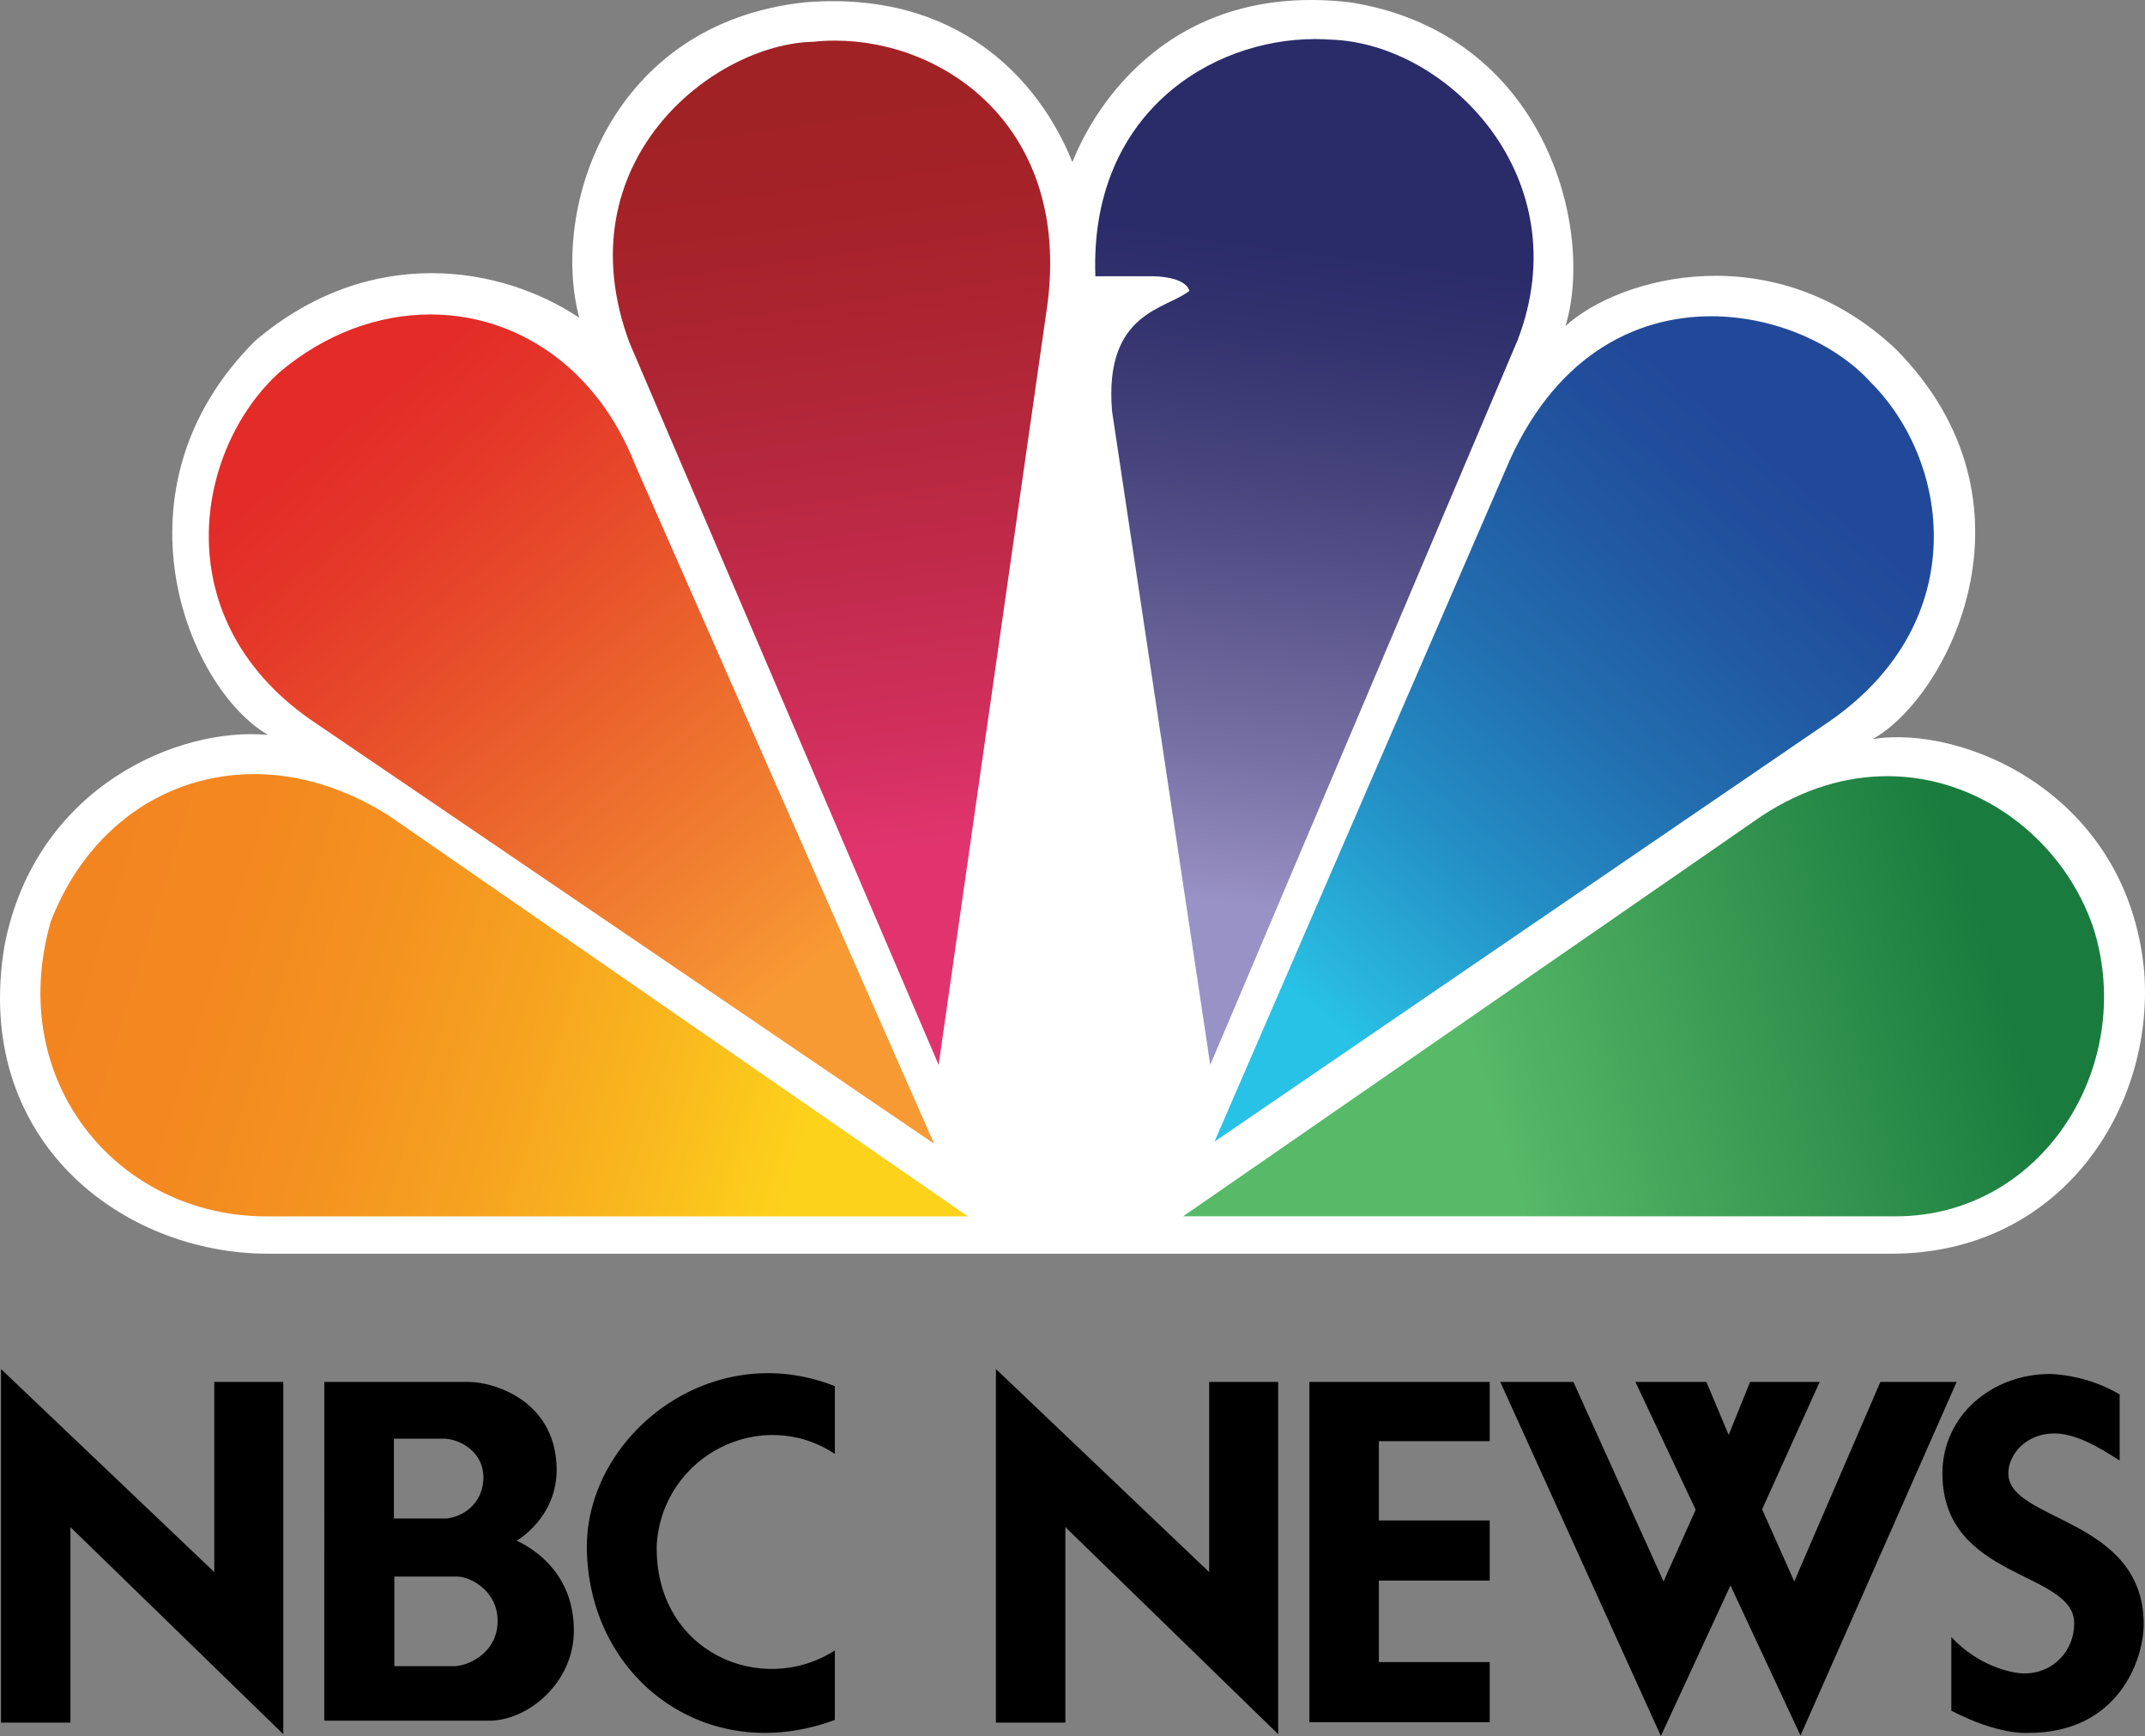
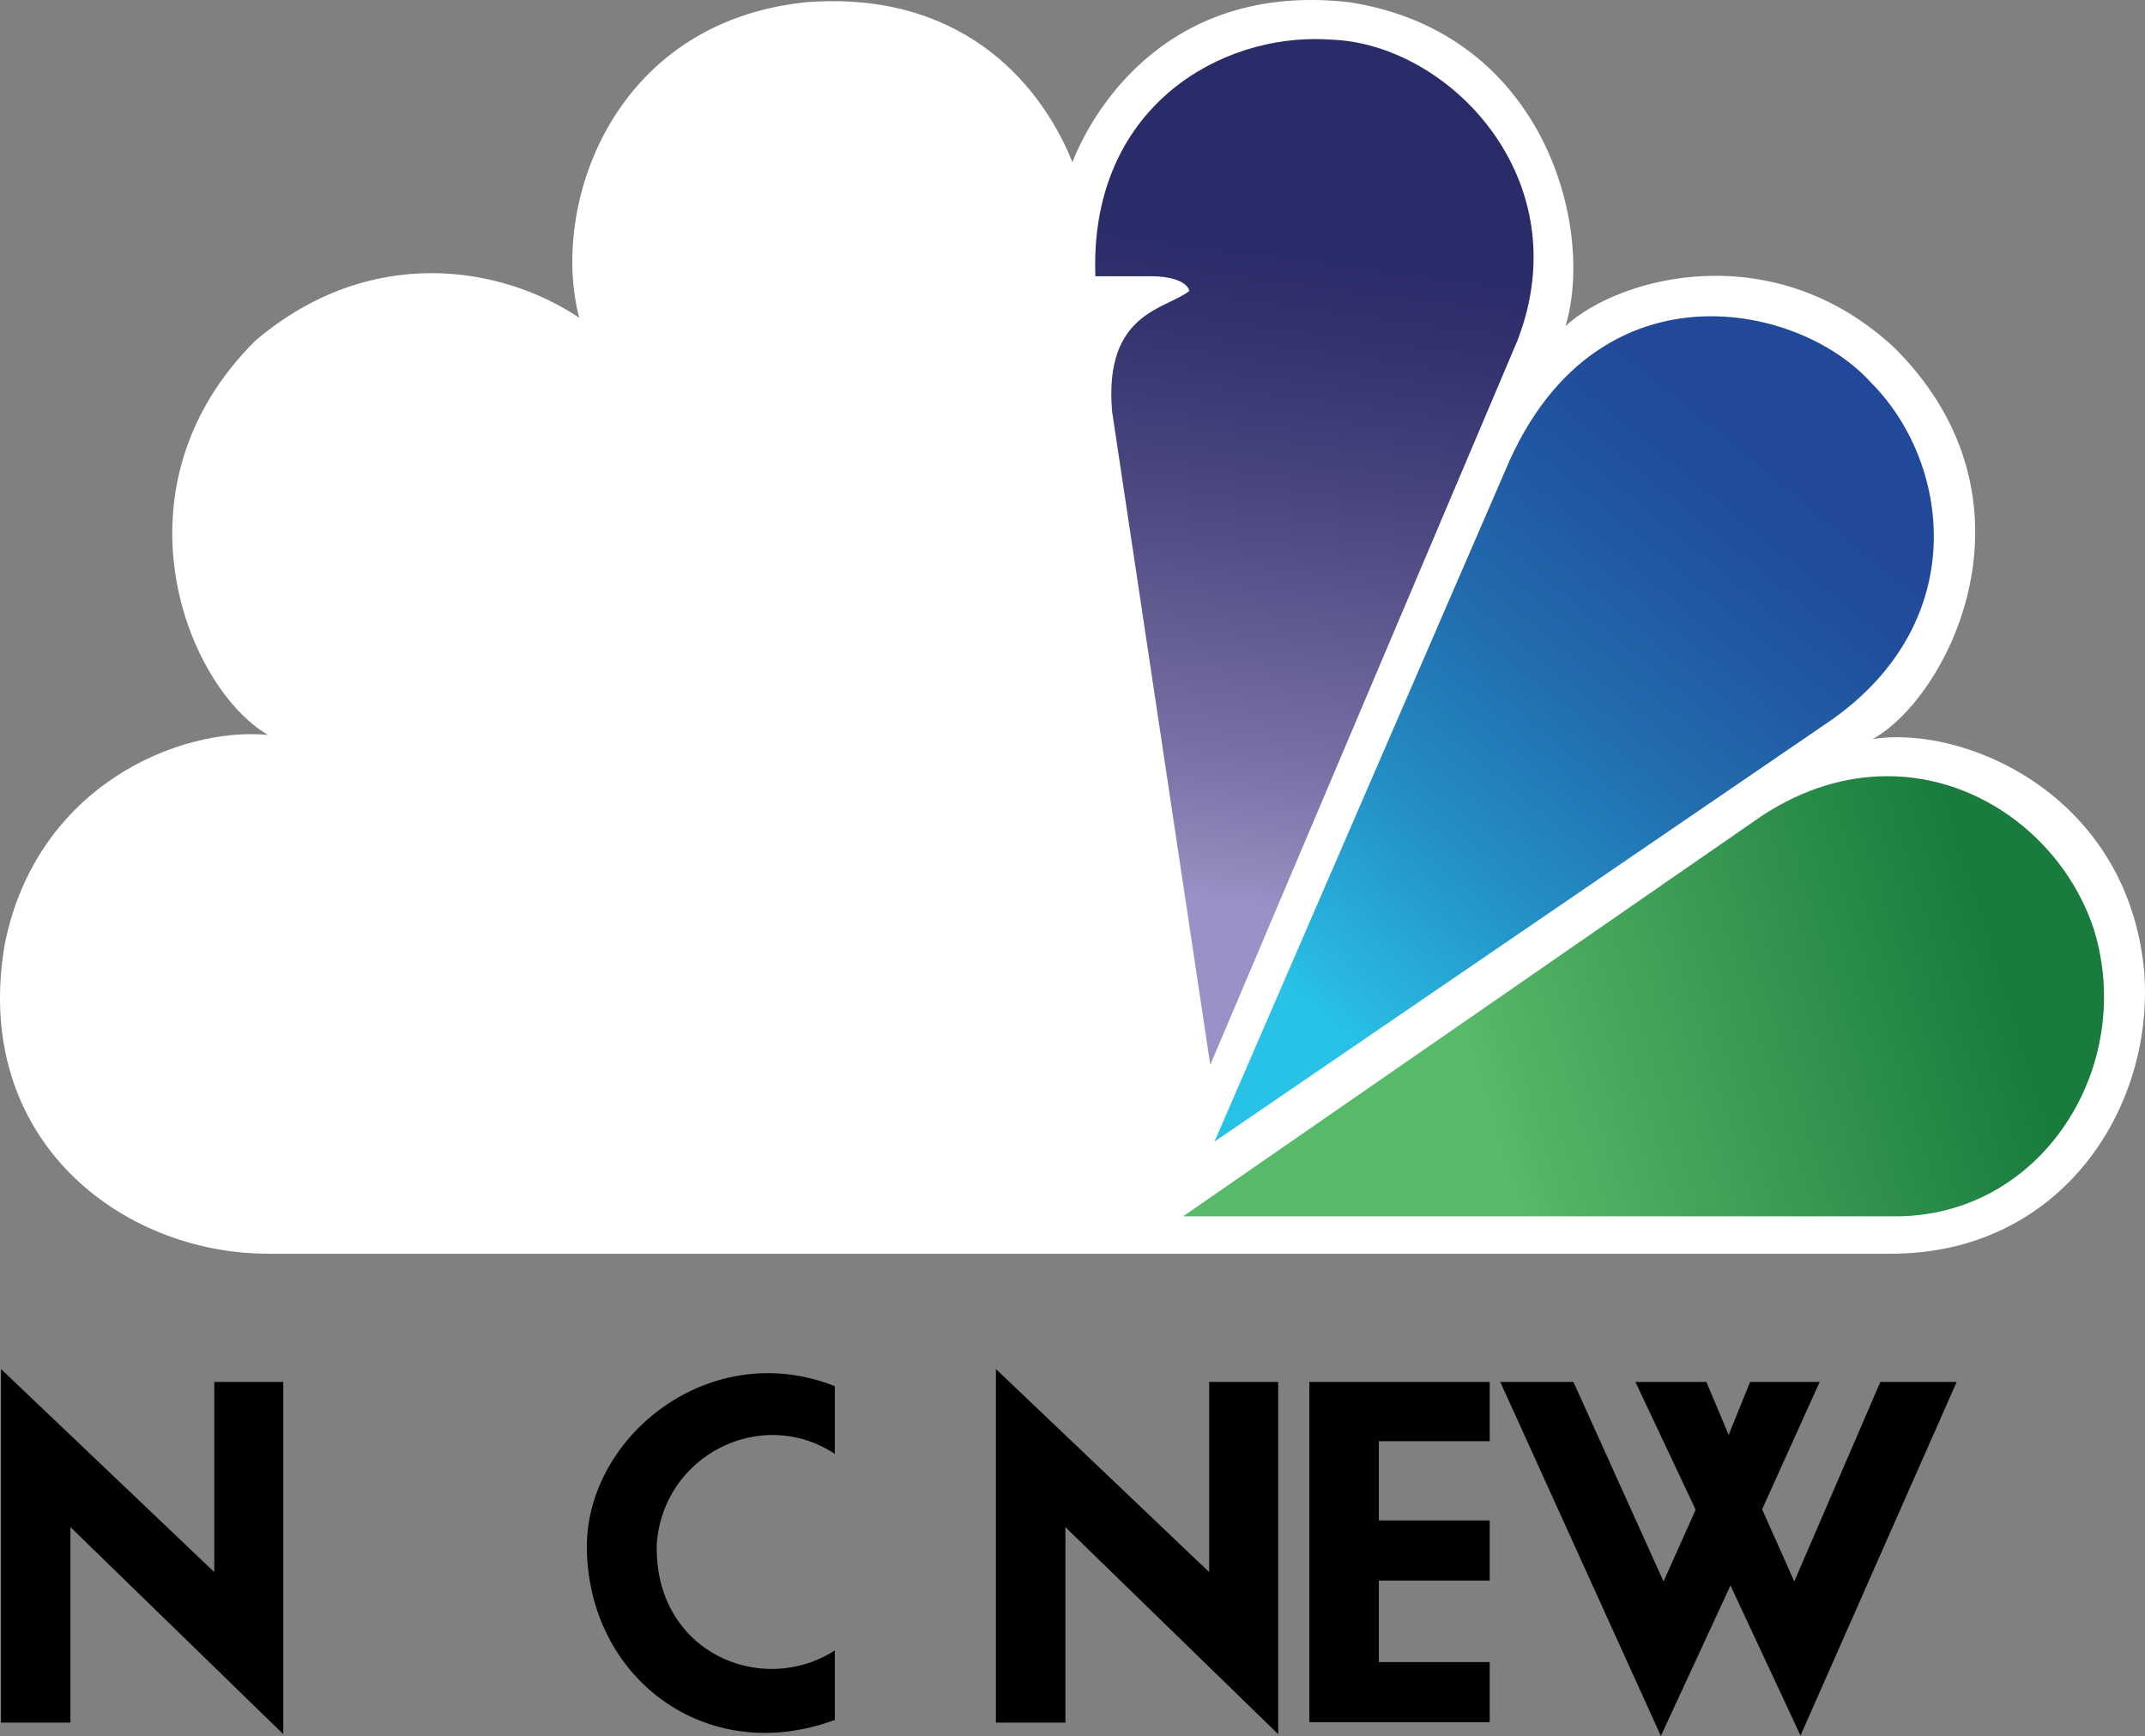
<svg xmlns="http://www.w3.org/2000/svg" xmlns:xlink="http://www.w3.org/1999/xlink" id="Layer_1" x="0px" y="0px" width="1000px" height="809.187px" viewBox="1.268 -333.768 1000 809.187" xml:space="preserve">
  <rect x="1.268" y="-333.768" width="1000" height="809.187" fill="#808080" stroke="none" />
  <g>
    <polygon points="1.729,304.374 101.158,399.026 101.158,310.395 133.33,310.395 133.33,474.582 34.105,378.066 34.105,469.192    1.729,469.192  " />
-     <path d="M184.902,336.845h23.964c8.063,0.625,17.782,6.831,17.782,17.99c0,10.537-7.439,17.977-17.155,19.216h-24.591V336.845   L184.902,336.845z M152.451,468.296h76.884c18.185,0,39.468-17.772,39.468-41.968c0-24.8-16.113-36.987-26.66-41.95   c0,0,19.435-10.953,18.606-34.506c-1.034-31.626-30.384-39.478-40.714-39.478h-67.584V468.296L152.451,468.296z M185.104,401.114   h29.345c6.614,0.214,18.805,6.83,18.805,20.673c0,14.266-12.392,20.467-19.625,21.093h-28.525V401.114L185.104,401.114z" />
    <path d="M390.475,343.933c-34.044-22.481-80.125,0.411-83.031,42.096c-1.248,50.551,48.987,71.387,83.031,49.518v32.386   c-60.202,22.292-115.416-19.808-115.63-80.875c0.212-51.798,57.719-97.596,115.63-74.699V343.933z" />
    <polygon points="465.561,304.374 564.984,399.026 564.984,310.395 597.155,310.395 597.155,474.582 497.946,378.066    497.946,469.192 465.561,469.192  " />
    <polygon points="644.09,338.006 644.09,374.95 695.773,374.95 695.773,402.977 644.09,402.977 644.09,440.976 695.773,440.976    695.773,468.994 611.702,468.994 611.702,310.391 695.773,310.391 695.773,338.006  " />
    <polygon points="734.801,310.391 776.815,403.393 791.784,369.962 763.702,310.391 796.777,310.391 807.182,335.087    817.156,310.391 849.604,310.391 822.768,369.757 837.754,403.393 877.89,310.391 913.465,310.391 840.668,475.217    808.014,405.261 775.575,475.418 700.691,310.391  " />
-     <path d="M956.859,306.693c2.905,0,18.048,0.831,32.592,9.518v30.813c-8.515-5.383-19.721-12.616-30.516-12.616   c-13.088,0-21.385,9.724-21.385,18.607c0,22.537,63.099,20.471,63.099,70.293c0,16.542-11.823,50.667-53.562,50.667   c-0.827,0-13.698,1.243-36.108-10.337v-34.326c12.444,13.431,28.026,16.958,34.036,16.958c13.502,0,23.26-10.534,23.26-23.373   c0-24.606-61.446-20.052-61.446-69.882C906.831,325.925,930.068,306.693,956.859,306.693" />
    <path fill="#FFFFFF" d="M883.038,250.619c78.895,0,122.726-67.698,117.864-131.547c-7.789-83.204-84.76-115.102-126.615-108.328   c35.055-19.359,81.813-110.288,10.705-181.866c-56.512-53.215-128.573-33.873-153.902-10.656   c13.649-44.495-8.772-136.401-100.334-150.9c-82.777-9.67-118.835,47.388-129.531,74.488   c-15.598-38.692-53.58-80.274-124.689-74.488c-90.588,9.686-118.835,95.784-105.218,147.038   c-36.021-24.191-97.392-34.828-150.972,10.639C51.183-106.319,88.224-13.455,126.191,8.786   C84.317,4.924,18.087,32.972,3.464,106.478c-15.583,90.93,54.549,144.142,122.727,144.142H883.038L883.038,250.619L883.038,250.619   z" />
    <g>
      <g>
        <g>
          <defs>
            <path id="SVGID_1_" d="M131.843-160.483C91.913-124.703,77.302-43.436,149.385,3.95l287.343,195.379L297.445-116.956       c-18.188-46.349-55.988-70.229-95.568-70.229C177.851-187.184,153.198-178.382,131.843-160.483" />
          </defs>
          <clipPath id="SVGID_2_">
            <use xlink:href="#SVGID_1_" />
          </clipPath>
          <linearGradient id="SVGID_3_" gradientUnits="userSpaceOnUse" x1="509.336" y1="518.314" x2="527.189" y2="518.314" gradientTransform="matrix(15.561 19.128 19.128 -15.561 -17693.178 -1806.325)">
            <stop offset="0" style="stop-color:#E32B28" />
            <stop offset="0.107" style="stop-color:#E43529" />
            <stop offset="0.269" style="stop-color:#E74C2A" />
            <stop offset="0.466" style="stop-color:#EC6A2D" />
            <stop offset="0.688" style="stop-color:#F48C32" />
            <stop offset="0.77" style="stop-color:#F89A34" />
            <stop offset="1" style="stop-color:#F89A34" />
          </linearGradient>
-           <polygon clip-path="url(#SVGID_2_)" fill="url(#SVGID_3_)" points="293.589,-361.927 627.268,45.413 220.442,374.073       -113.236,-33.253     " />
        </g>
      </g>
    </g>
    <g>
      <g>
        <g>
          <defs>
-             <path id="SVGID_4_" d="M380.434-314.297c-46.776,0.97-116.899,56.107-85.719,140.263l144.143,336.648l50.667-354.062       c10.976-82.528-47.446-123.384-98.944-123.384C387.17-314.831,383.777-314.676,380.434-314.297" />
-           </defs>
+             </defs>
          <clipPath id="SVGID_5_">
            <use xlink:href="#SVGID_4_" />
          </clipPath>
          <linearGradient id="SVGID_6_" gradientUnits="userSpaceOnUse" x1="517.823" y1="519.76" x2="535.578" y2="519.76" gradientTransform="matrix(3.317 24.135 24.135 -3.317 -13907.883 -11052.741)">
            <stop offset="0" style="stop-color:#A12224" />
            <stop offset="0.097" style="stop-color:#A42228" />
            <stop offset="0.255" style="stop-color:#AD2532" />
            <stop offset="0.453" style="stop-color:#BC2945" />
            <stop offset="0.681" style="stop-color:#D12F5D" />
            <stop offset="0.806" style="stop-color:#E1346F" />
            <stop offset="1" style="stop-color:#E1346F" />
          </linearGradient>
          <polygon clip-path="url(#SVGID_5_)" fill="url(#SVGID_6_)" points="496.103,-346.575 565.354,153.759 267.932,194.359       198.685,-305.981     " />
        </g>
      </g>
    </g>
    <g>
      <g>
        <g>
          <defs>
            <path id="SVGID_7_" d="M511.93-204.982h27.268c0,0,14.596,0,16.561,6.775c-10.724,8.716-39.929,9.688-36.055,56.108       l45.789,304.715l143.202-337.617c29.192-75.441-32.153-138.321-86.705-140.281c-2.521-0.188-5.05-0.274-7.621-0.274       C565.3-315.561,509.144-280.351,511.93-204.982" />
          </defs>
          <clipPath id="SVGID_8_">
            <use xlink:href="#SVGID_7_" />
          </clipPath>
          <linearGradient id="SVGID_9_" gradientUnits="userSpaceOnUse" x1="523.019" y1="526.55" x2="540.774" y2="526.55" gradientTransform="matrix(-2.512 18.893 18.893 2.512 -7992.456 -11418.359)">
            <stop offset="0" style="stop-color:#2A2B69" />
            <stop offset="0.129" style="stop-color:#33336F" />
            <stop offset="0.373" style="stop-color:#4D4981" />
            <stop offset="0.701" style="stop-color:#7770A4" />
            <stop offset="0.873" style="stop-color:#938BBE" />
            <stop offset="0.909" style="stop-color:#9992C7" />
            <stop offset="1" style="stop-color:#9992C7" />
          </linearGradient>
          <polygon clip-path="url(#SVGID_8_)" fill="url(#SVGID_9_)" points="800.788,-307.262 733.914,192.281 446.247,154.312       513.116,-345.24     " />
        </g>
      </g>
    </g>
    <g>
      <g>
        <g>
          <defs>
            <path id="SVGID_10_" d="M702.85-114.047L567.464,198.378L854.806,2.027c66.219-46.436,55.509-120.927,18.483-157.694       c-15.612-17.275-44.071-30.686-74.297-30.686C763.239-186.353,725.043-167.553,702.85-114.047" />
          </defs>
          <clipPath id="SVGID_11_">
            <use xlink:href="#SVGID_10_" />
          </clipPath>
          <linearGradient id="SVGID_12_" gradientUnits="userSpaceOnUse" x1="525.871" y1="536.935" x2="543.721" y2="536.935" gradientTransform="matrix(-16.503 20.029 20.029 16.503 -1198.004 -19549.672)">
            <stop offset="0" style="stop-color:#224999" />
            <stop offset="0.127" style="stop-color:#224999" />
            <stop offset="0.197" style="stop-color:#214E9C" />
            <stop offset="0.311" style="stop-color:#215BA3" />
            <stop offset="0.456" style="stop-color:#226FB0" />
            <stop offset="0.625" style="stop-color:#238DC4" />
            <stop offset="0.814" style="stop-color:#29B8DF" />
            <stop offset="0.849" style="stop-color:#27C2E6" />
            <stop offset="1" style="stop-color:#27C2E6" />
          </linearGradient>
          <polygon clip-path="url(#SVGID_11_)" fill="url(#SVGID_12_)" points="1111.16,-30.772 778.054,370.712 377.328,42.801       710.438,-358.686     " />
        </g>
      </g>
    </g>
    <g>
      <g>
        <g>
          <defs>
            <path id="SVGID_13_" d="M881.136,28.034c-18.882,0-38.856,5.578-58.492,18.487l-269.818,186.68h332.176       c68.173,0,112.002-69.638,92.521-133.47c-13.026-40.164-51.573-71.701-96.352-71.701h-0.034V28.034z" />
          </defs>
          <clipPath id="SVGID_14_">
            <use xlink:href="#SVGID_13_" />
          </clipPath>
          <linearGradient id="SVGID_15_" gradientUnits="userSpaceOnUse" x1="526.137" y1="545.081" x2="544.014" y2="545.081" gradientTransform="matrix(-22.95 7.124 7.124 22.95 9163.609 -16188.472)">
            <stop offset="0" style="stop-color:#197C3E" />
            <stop offset="0.121" style="stop-color:#197C3E" />
            <stop offset="0.657" style="stop-color:#54B465" />
            <stop offset="0.691" style="stop-color:#57BA69" />
            <stop offset="1" style="stop-color:#57BA69" />
          </linearGradient>
          <polygon clip-path="url(#SVGID_14_)" fill="url(#SVGID_15_)" points="1055.496,215.184 591.863,358.1 494.331,46.073       957.967,-96.858     " />
        </g>
      </g>
    </g>
    <g>
      <g>
        <g>
          <defs>
            <path id="SVGID_16_" d="M24.896,95.875C3.472,171.312,57.034,233.206,125.23,233.206h327.261L182.693,46.521       C161.931,33.3,140.28,27.064,119.717,27.064C78.584,27.068,41.794,52.015,24.896,95.875" />
          </defs>
          <clipPath id="SVGID_17_">
            <use xlink:href="#SVGID_16_" />
          </clipPath>
          <linearGradient id="SVGID_18_" gradientUnits="userSpaceOnUse" x1="498.973" y1="523.226" x2="516.846" y2="523.226" gradientTransform="matrix(22.727 7.035 7.035 -22.727 -14973.941 8455.545)">
            <stop offset="0" style="stop-color:#F38520" />
            <stop offset="0.145" style="stop-color:#F38820" />
            <stop offset="0.307" style="stop-color:#F49120" />
            <stop offset="0.478" style="stop-color:#F6A120" />
            <stop offset="0.653" style="stop-color:#F9B71E" />
            <stop offset="0.824" style="stop-color:#FDD21B" />
            <stop offset="1" style="stop-color:#FDD21B" />
          </linearGradient>
-           <polygon clip-path="url(#SVGID_17_)" fill="url(#SVGID_18_)" points="42.728,-98.885 511.117,45.104 413.236,359.172       -55.161,215.184     " />
        </g>
      </g>
    </g>
  </g>
</svg>